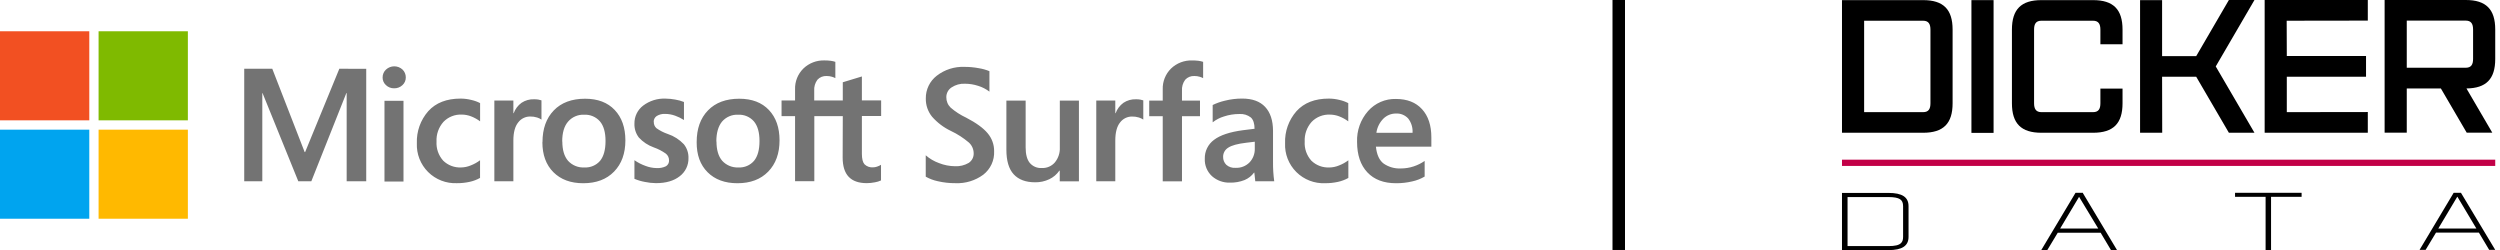
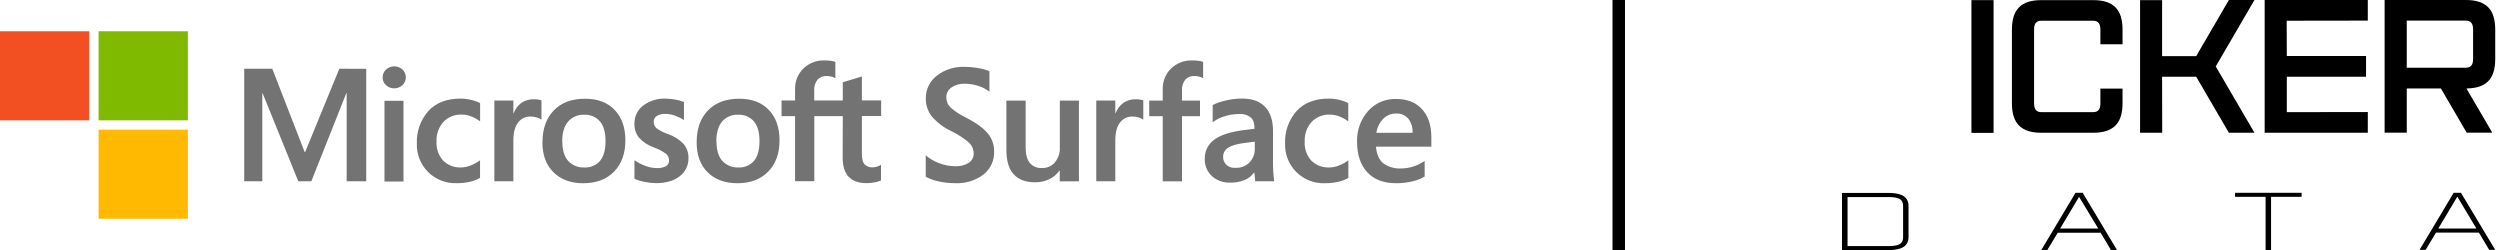
<svg xmlns="http://www.w3.org/2000/svg" width="400" height="40" viewBox="0 0 400 40" fill="none">
  <line x1="259" y1="4.37114e-08" x2="259" y2="39.997" stroke="black" stroke-width="2" />
  <g clip-path="url(#clip0_8_895)">
    <path d="M302.146 30.867H294.718V40.019H302.146C304.344 40.019 305.367 39.337 305.367 37.897V32.989C305.367 31.53 304.344 30.867 302.146 30.867ZM304.495 37.897C304.495 38.352 304.4 38.655 304.173 38.882C303.851 39.223 303.207 39.375 302.164 39.375H295.608V31.53H302.164C303.055 31.53 303.642 31.644 304.002 31.871C304.344 32.099 304.495 32.44 304.495 32.989V37.897Z" fill="black" />
    <path d="M333.259 30.848H332.084L326.608 40H327.574L329.242 37.233H336.101L337.75 40H338.716L333.278 30.924L333.259 30.848ZM335.722 36.57H329.621L332.652 31.492L335.722 36.57Z" fill="black" />
    <path d="M357.607 31.492H362.496V40H363.368V31.492H368.256V30.848H357.607V31.492Z" fill="black" />
    <path d="M393.799 30.924L393.761 30.848H392.586L387.129 39.981H388.095L389.763 37.215H396.622L398.271 39.981H399.237L393.799 30.924ZM393.192 31.492L396.224 36.57H390.123L393.154 31.492H393.192Z" fill="black" />
-     <path d="M312.416 4.737V16.523C312.416 19.763 310.938 21.241 307.697 21.241H294.718V0.019H307.697C310.938 0.019 312.416 1.497 312.416 4.737ZM308.872 4.737C308.872 3.847 308.569 3.316 307.697 3.316H298.261V17.944H307.697C308.588 17.944 308.872 17.414 308.872 16.523V4.737Z" fill="black" />
    <path d="M318.972 0.019H315.429V21.26H318.972V0.019Z" fill="black" />
    <path d="M339.606 14.173V16.523C339.606 19.763 338.129 21.241 334.888 21.241H326.627C323.387 21.241 321.909 19.763 321.909 16.523V4.737C321.909 1.497 323.387 0.019 326.627 0.019H334.888C338.129 0.019 339.606 1.497 339.606 4.737V7.087H336.063V4.737C336.063 3.847 335.76 3.316 334.888 3.316H326.627C325.736 3.316 325.452 3.847 325.452 4.737V16.523C325.452 17.414 325.755 17.944 326.627 17.944H334.888C335.779 17.944 336.063 17.414 336.063 16.523V14.173H339.606Z" fill="black" />
    <path d="M360.715 21.241H356.622L351.392 12.278H345.935L345.954 21.241H342.411V0.019H345.935V8.982H351.392L356.622 0H360.715L354.519 10.63L360.715 21.241Z" fill="black" />
    <path d="M365.869 3.316L365.888 8.963H378.565V12.278H365.888V17.944L378.849 17.925V21.241H362.345V0H378.849V3.297L365.869 3.316Z" fill="black" />
    <path d="M394.632 14.154L398.763 21.222H394.67L390.54 14.154H385.082V21.222H381.539V0H394.519C397.759 0 399.237 1.478 399.237 4.718V9.436C399.237 12.658 397.778 14.117 394.632 14.154ZM395.693 4.718C395.693 3.828 395.39 3.297 394.519 3.297H385.082V10.838H394.519C395.409 10.838 395.693 10.308 395.693 9.417V4.718Z" fill="black" />
-     <path d="M399.237 25.542H294.718V26.547H399.237V25.542Z" fill="#C20047" />
  </g>
  <g clip-path="url(#clip1_8_895)">
    <path d="M151.412 15.554C151.407 15.864 151.466 16.172 151.585 16.459C151.704 16.746 151.881 17.005 152.105 17.221C152.852 17.866 153.685 18.404 154.58 18.821C156.183 19.654 157.331 20.488 158.024 21.321C158.707 22.125 159.075 23.15 159.06 24.204C159.091 24.922 158.95 25.637 158.648 26.29C158.345 26.942 157.891 27.513 157.323 27.954C156.04 28.898 154.473 29.375 152.881 29.308C151.93 29.317 150.981 29.212 150.055 28.996C149.375 28.855 148.721 28.609 148.118 28.267V24.846C148.742 25.393 149.464 25.817 150.247 26.096C151.062 26.419 151.929 26.588 152.806 26.596C153.567 26.635 154.322 26.453 154.981 26.071C155.244 25.902 155.457 25.666 155.598 25.388C155.74 25.11 155.805 24.799 155.787 24.488C155.78 24.169 155.708 23.854 155.575 23.564C155.443 23.274 155.252 23.014 155.014 22.8C154.15 22.066 153.193 21.448 152.167 20.962C151.008 20.413 149.974 19.633 149.128 18.671C148.461 17.846 148.108 16.813 148.13 15.754C148.119 15.055 148.271 14.363 148.574 13.732C148.877 13.102 149.322 12.55 149.875 12.121C151.141 11.138 152.715 10.635 154.317 10.7C155.096 10.697 155.873 10.77 156.638 10.917C157.211 11.009 157.772 11.167 158.308 11.387V14.662C157.77 14.249 157.162 13.936 156.513 13.738C155.826 13.511 155.107 13.395 154.384 13.396C153.626 13.359 152.877 13.567 152.246 13.988C151.986 14.157 151.773 14.39 151.627 14.664C151.481 14.938 151.407 15.244 151.412 15.554ZM172.628 16.096V29.012H169.559V27.304H169.497C169.09 27.897 168.532 28.372 167.881 28.679C167.175 29.012 166.403 29.178 165.623 29.167C164.122 29.167 162.98 28.742 162.195 27.892C161.41 27.042 161.019 25.722 161.022 23.933V16.096H164.103V23.596C164.103 24.683 164.316 25.504 164.75 26.05C164.986 26.334 165.286 26.558 165.626 26.702C165.966 26.847 166.335 26.909 166.704 26.883C167.098 26.9 167.492 26.827 167.854 26.669C168.215 26.511 168.536 26.272 168.791 25.971C169.335 25.3 169.612 24.453 169.572 23.592V16.096H172.628ZM181.779 15.883C181.998 15.881 182.218 15.898 182.434 15.933C182.602 15.961 182.767 16.002 182.927 16.058V19.133C182.711 18.989 182.474 18.877 182.226 18.8C181.866 18.689 181.491 18.637 181.115 18.646C180.748 18.645 180.386 18.729 180.057 18.892C179.728 19.055 179.441 19.291 179.22 19.583C178.705 20.214 178.447 21.186 178.447 22.5V29H175.404V16.083H178.447V18.117H178.498C178.739 17.449 179.175 16.868 179.75 16.45C180.349 16.052 181.06 15.853 181.779 15.883ZM190.763 9.671C191.091 9.668 191.419 9.686 191.744 9.725C192.001 9.757 192.254 9.814 192.5 9.896V12.5C192.33 12.413 192.153 12.342 191.97 12.287C191.69 12.2 191.398 12.158 191.105 12.162C190.831 12.146 190.556 12.191 190.301 12.294C190.046 12.397 189.817 12.556 189.632 12.758C189.251 13.27 189.069 13.902 189.118 14.537V16.096H191.999V18.596H189.118V29.012H186.037V18.596H183.875V16.096H186.037V14.3C186.016 13.683 186.123 13.068 186.351 12.495C186.58 11.921 186.925 11.401 187.365 10.967C187.815 10.534 188.348 10.196 188.932 9.974C189.516 9.751 190.139 9.648 190.763 9.671ZM203.684 20.921C203.684 23.046 203.684 24.721 203.684 25.946C203.674 26.969 203.738 27.991 203.876 29.004H200.845L200.695 27.621H200.645C200.258 28.143 199.737 28.551 199.138 28.804C198.388 29.101 197.585 29.243 196.779 29.221C195.729 29.253 194.706 28.883 193.919 28.188C193.534 27.834 193.232 27.4 193.033 26.917C192.834 26.434 192.743 25.913 192.767 25.392C192.751 24.807 192.877 24.227 193.134 23.702C193.392 23.177 193.773 22.721 194.245 22.375C195.23 21.625 196.775 21.111 198.879 20.833L200.728 20.604C200.728 19.771 200.528 19.146 200.127 18.788C199.607 18.388 198.957 18.194 198.303 18.242C197.46 18.238 196.622 18.371 195.823 18.637C195.171 18.834 194.562 19.15 194.028 19.571V16.8C194.649 16.5 195.301 16.269 195.973 16.113C196.882 15.881 197.816 15.766 198.754 15.771C200.365 15.771 201.587 16.214 202.419 17.1C203.251 17.986 203.673 19.258 203.684 20.917V20.921ZM199.372 22.842C198.027 23 197.084 23.258 196.533 23.617C196.275 23.768 196.061 23.985 195.915 24.246C195.768 24.506 195.693 24.801 195.698 25.1C195.692 25.337 195.734 25.572 195.823 25.791C195.912 26.011 196.046 26.209 196.215 26.375C196.415 26.548 196.648 26.68 196.9 26.762C197.151 26.844 197.417 26.875 197.681 26.854C198.096 26.875 198.512 26.808 198.9 26.657C199.288 26.506 199.639 26.275 199.931 25.979C200.487 25.388 200.787 24.602 200.766 23.792V22.675L199.372 22.842ZM212.731 26.796C213.246 26.784 213.754 26.677 214.23 26.479C214.769 26.273 215.276 25.993 215.737 25.646V28.471C215.215 28.763 214.652 28.975 214.067 29.1C213.399 29.247 212.717 29.318 212.034 29.312C211.181 29.351 210.33 29.212 209.535 28.904C208.739 28.596 208.016 28.127 207.413 27.525C206.809 26.924 206.337 26.203 206.027 25.41C205.717 24.616 205.576 23.767 205.613 22.917C205.542 21.037 206.195 19.202 207.437 17.788C208.654 16.446 210.376 15.775 212.606 15.775C213.189 15.776 213.769 15.848 214.334 15.992C214.817 16.1 215.285 16.271 215.724 16.5V19.417C215.282 19.088 214.798 18.821 214.284 18.621C213.805 18.435 213.295 18.339 212.781 18.337C212.239 18.314 211.698 18.406 211.194 18.607C210.69 18.808 210.235 19.114 209.859 19.504C209.091 20.369 208.694 21.5 208.752 22.654C208.719 23.208 208.795 23.763 208.978 24.288C209.161 24.812 209.446 25.295 209.817 25.708C210.199 26.08 210.654 26.368 211.153 26.555C211.653 26.741 212.186 26.822 212.718 26.792L212.731 26.796ZM227.944 25.75V28.25C227.331 28.61 226.664 28.87 225.969 29.021C225.116 29.224 224.241 29.323 223.364 29.317C221.394 29.317 219.863 28.735 218.772 27.571C217.681 26.407 217.134 24.789 217.131 22.717C217.061 20.906 217.688 19.138 218.885 17.775C219.441 17.144 220.129 16.642 220.901 16.307C221.673 15.971 222.51 15.81 223.352 15.833C225.138 15.833 226.53 16.379 227.526 17.471C228.523 18.562 229.02 20.071 229.017 21.996V23.462H220.145C220.279 24.762 220.696 25.667 221.398 26.183C222.194 26.726 223.144 26.996 224.107 26.954C224.816 26.956 225.521 26.844 226.195 26.621C226.816 26.415 227.405 26.122 227.944 25.75ZM226.007 21.25C226.065 20.425 225.815 19.607 225.305 18.954C225.057 18.685 224.752 18.474 224.412 18.337C224.072 18.2 223.705 18.141 223.339 18.163C222.609 18.163 221.907 18.444 221.377 18.946C220.748 19.566 220.341 20.376 220.22 21.25H226.007ZM58.597 11.008V29H55.466V14.892H55.416L49.814 29H47.726L42.007 14.892H41.969V29H39.076V11H43.564L48.745 24.333H48.82L54.293 11L58.597 11.008ZM61.219 12.375C61.217 12.14 61.264 11.907 61.359 11.692C61.453 11.476 61.592 11.283 61.766 11.125C62.125 10.794 62.595 10.611 63.083 10.611C63.572 10.611 64.042 10.794 64.4 11.125C64.569 11.287 64.703 11.481 64.793 11.696C64.883 11.911 64.929 12.142 64.927 12.375C64.933 12.61 64.888 12.843 64.795 13.059C64.702 13.275 64.563 13.468 64.388 13.625C64.03 13.96 63.555 14.141 63.065 14.129C62.823 14.135 62.583 14.093 62.358 14.005C62.133 13.918 61.928 13.787 61.754 13.621C61.578 13.463 61.44 13.269 61.346 13.053C61.254 12.836 61.209 12.602 61.215 12.367L61.219 12.375ZM64.559 16.125V29.042H61.516V16.125H64.559ZM73.802 26.792C74.317 26.78 74.825 26.672 75.301 26.475C75.84 26.269 76.347 25.988 76.808 25.642V28.467C76.286 28.759 75.723 28.971 75.138 29.096C74.471 29.243 73.788 29.314 73.105 29.308C72.254 29.345 71.405 29.205 70.611 28.896C69.817 28.588 69.096 28.119 68.494 27.518C67.891 26.917 67.42 26.198 67.111 25.406C66.802 24.613 66.66 23.766 66.697 22.917C66.626 21.037 67.279 19.202 68.521 17.788C69.737 16.446 71.46 15.775 73.689 15.775C74.272 15.776 74.853 15.848 75.418 15.992C75.904 16.098 76.374 16.268 76.816 16.496V19.413C76.374 19.084 75.89 18.816 75.376 18.617C74.897 18.431 74.387 18.335 73.873 18.333C73.331 18.31 72.79 18.402 72.286 18.603C71.782 18.804 71.327 19.11 70.951 19.5C70.183 20.365 69.786 21.496 69.844 22.65C69.811 23.204 69.887 23.759 70.07 24.284C70.253 24.808 70.538 25.291 70.909 25.704C71.289 26.076 71.743 26.364 72.241 26.551C72.739 26.738 73.271 26.82 73.802 26.792ZM85.492 15.883C85.71 15.881 85.927 15.898 86.143 15.933C86.311 15.96 86.475 16.001 86.635 16.058V19.133C86.421 18.989 86.186 18.877 85.938 18.8C85.578 18.688 85.201 18.634 84.824 18.642C84.454 18.639 84.089 18.722 83.757 18.886C83.426 19.049 83.138 19.288 82.916 19.583C82.398 20.214 82.139 21.186 82.139 22.5V29H79.096V16.083H82.139V18.117H82.189C82.431 17.449 82.867 16.868 83.442 16.45C84.042 16.05 84.754 15.851 85.475 15.883H85.492ZM86.798 22.738C86.798 20.6 87.404 18.913 88.61 17.663C89.817 16.413 91.495 15.796 93.62 15.796C95.641 15.796 97.219 16.396 98.354 17.596C99.49 18.796 100.059 20.417 100.062 22.458C100.062 24.55 99.458 26.217 98.25 27.458C97.042 28.7 95.398 29.319 93.319 29.317C91.315 29.317 89.725 28.729 88.547 27.554C87.37 26.379 86.781 24.774 86.781 22.738H86.798ZM89.971 22.633C89.971 23.983 90.276 25.014 90.885 25.725C91.216 26.087 91.624 26.372 92.079 26.556C92.534 26.741 93.025 26.821 93.516 26.792C93.987 26.817 94.458 26.735 94.892 26.549C95.327 26.365 95.713 26.082 96.02 25.725C96.597 25.011 96.885 23.956 96.885 22.558C96.885 21.171 96.588 20.121 95.987 19.417C95.677 19.062 95.29 18.783 94.857 18.599C94.423 18.415 93.953 18.331 93.482 18.354C92.993 18.328 92.504 18.415 92.053 18.608C91.603 18.801 91.204 19.095 90.885 19.467C90.259 20.204 89.954 21.25 89.954 22.633H89.971ZM104.608 19.483C104.597 19.674 104.629 19.865 104.701 20.043C104.773 20.22 104.884 20.379 105.025 20.508C105.587 20.907 106.205 21.222 106.858 21.442C107.834 21.768 108.713 22.331 109.417 23.079C109.916 23.704 110.178 24.485 110.156 25.283C110.171 25.846 110.051 26.404 109.808 26.911C109.564 27.418 109.202 27.86 108.753 28.2C107.818 28.936 106.553 29.304 104.959 29.304C104.361 29.299 103.765 29.233 103.18 29.108C102.607 29.006 102.046 28.84 101.51 28.613V25.633C102.061 26.019 102.662 26.327 103.297 26.55C103.852 26.763 104.439 26.879 105.034 26.892C105.557 26.927 106.08 26.826 106.553 26.6C106.717 26.5 106.85 26.357 106.937 26.186C107.024 26.016 107.062 25.824 107.046 25.633C107.046 25.431 107 25.232 106.912 25.05C106.823 24.868 106.695 24.709 106.537 24.583C105.943 24.161 105.292 23.824 104.604 23.583C103.691 23.259 102.871 22.717 102.216 22.004C101.728 21.364 101.478 20.575 101.51 19.771C101.5 19.217 101.621 18.669 101.862 18.17C102.104 17.671 102.459 17.236 102.9 16.9C103.933 16.117 105.208 15.72 106.503 15.779C107.015 15.785 107.524 15.835 108.027 15.929C108.509 16.007 108.98 16.137 109.434 16.317V19.204C108.994 18.919 108.522 18.687 108.027 18.512C107.515 18.326 106.974 18.228 106.428 18.225C105.953 18.197 105.481 18.315 105.075 18.562C104.924 18.663 104.8 18.8 104.715 18.961C104.631 19.122 104.588 19.302 104.591 19.483H104.608ZM111.467 22.738C111.467 20.6 112.068 18.913 113.279 17.663C114.49 16.413 116.164 15.796 118.289 15.796C120.309 15.796 121.887 16.396 123.023 17.596C124.158 18.796 124.726 20.417 124.726 22.458C124.726 24.55 124.122 26.217 122.914 27.458C121.706 28.7 120.063 29.319 117.984 29.317C115.98 29.317 114.389 28.729 113.212 27.554C112.035 26.379 111.453 24.774 111.467 22.738ZM114.636 22.633C114.636 23.983 114.942 25.014 115.554 25.725C115.881 26.083 116.282 26.364 116.731 26.549C117.179 26.733 117.663 26.816 118.147 26.792C118.618 26.818 119.09 26.736 119.524 26.551C119.959 26.366 120.345 26.083 120.652 25.725C121.233 25.011 121.523 23.956 121.52 22.558C121.52 21.171 121.219 20.121 120.622 19.417C120.312 19.062 119.926 18.783 119.492 18.599C119.058 18.415 118.588 18.331 118.118 18.354C117.627 18.327 117.138 18.414 116.687 18.607C116.236 18.8 115.835 19.094 115.517 19.467C114.924 20.204 114.615 21.25 114.615 22.633H114.636ZM134.846 18.579H130.291V28.996H127.21V18.579H125.048V16.079H127.21V14.3C127.189 13.683 127.296 13.068 127.524 12.495C127.753 11.921 128.098 11.401 128.538 10.967C128.986 10.535 129.517 10.197 130.098 9.974C130.68 9.75 131.301 9.646 131.924 9.667C132.252 9.665 132.579 9.684 132.905 9.725C133.16 9.757 133.412 9.814 133.656 9.896V12.5C133.488 12.413 133.312 12.342 133.13 12.287C132.849 12.2 132.556 12.158 132.262 12.162C131.987 12.146 131.712 12.191 131.457 12.294C131.203 12.397 130.974 12.556 130.788 12.758C130.411 13.266 130.229 13.891 130.275 14.521V16.079H134.846V13.162L137.902 12.233V16.062H140.983V18.562H137.902V24.617C137.902 25.413 138.044 25.975 138.319 26.283C138.498 26.459 138.712 26.593 138.948 26.678C139.184 26.763 139.435 26.796 139.685 26.775C139.899 26.773 140.112 26.737 140.315 26.667C140.542 26.593 140.759 26.492 140.962 26.367V28.867C140.656 29.012 140.332 29.113 139.998 29.167C139.562 29.257 139.119 29.303 138.674 29.304C137.388 29.304 136.428 28.962 135.785 28.283C135.142 27.604 134.825 26.571 134.825 25.2L134.846 18.579Z" fill="#737373" />
    <path d="M14.286 5H0V19.258H14.286V5Z" fill="#F25022" />
    <path d="M30.059 5H15.773V19.258H30.059V5Z" fill="#7FBA00" />
-     <path d="M14.286 20.742H0V35H14.286V20.742Z" fill="#00A4EF" />
    <path d="M30.059 20.742H15.773V35H30.059V20.742Z" fill="#FFB900" />
  </g>
  <defs>
    <clipPath id="clip0_8_895">
      <rect width="104.519" height="40" fill="white" transform="translate(294.718)" />
    </clipPath>
    <clipPath id="clip1_8_895">
      <rect width="229" height="30" fill="white" transform="translate(0 5)" />
    </clipPath>
  </defs>
</svg>